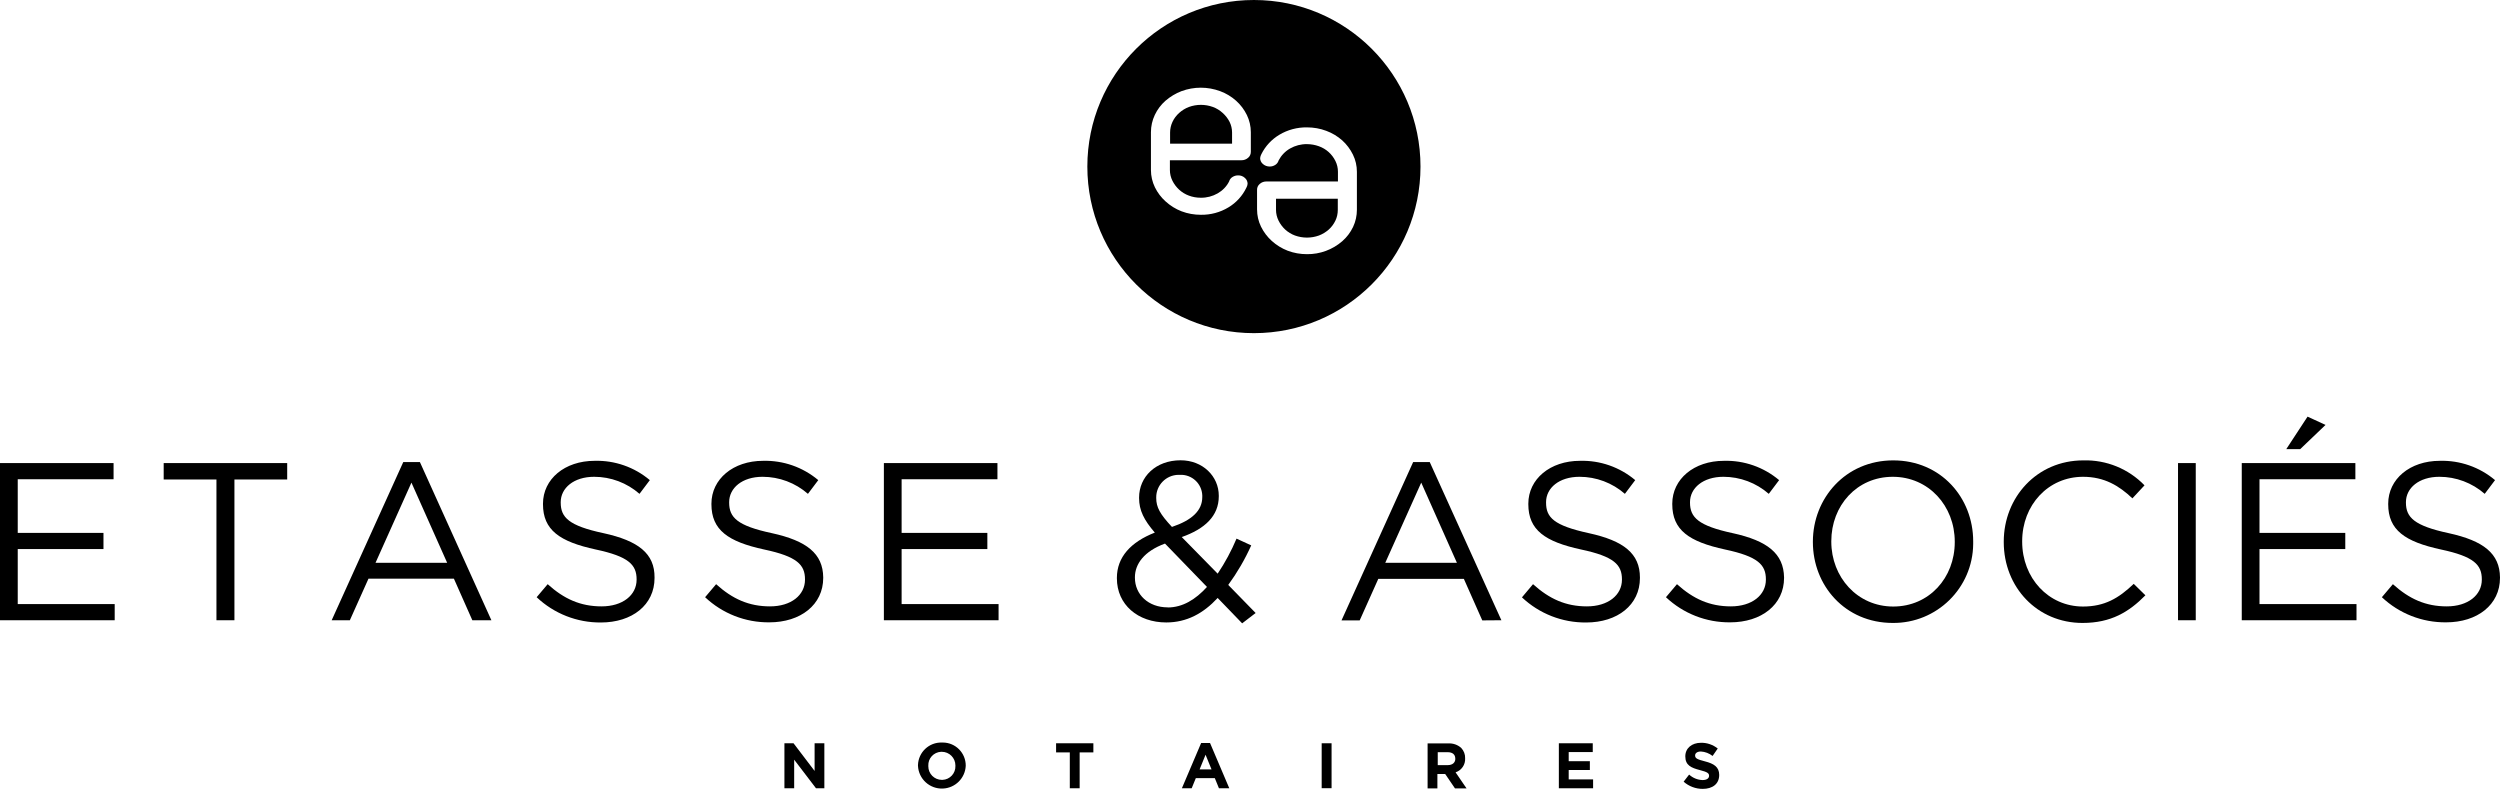
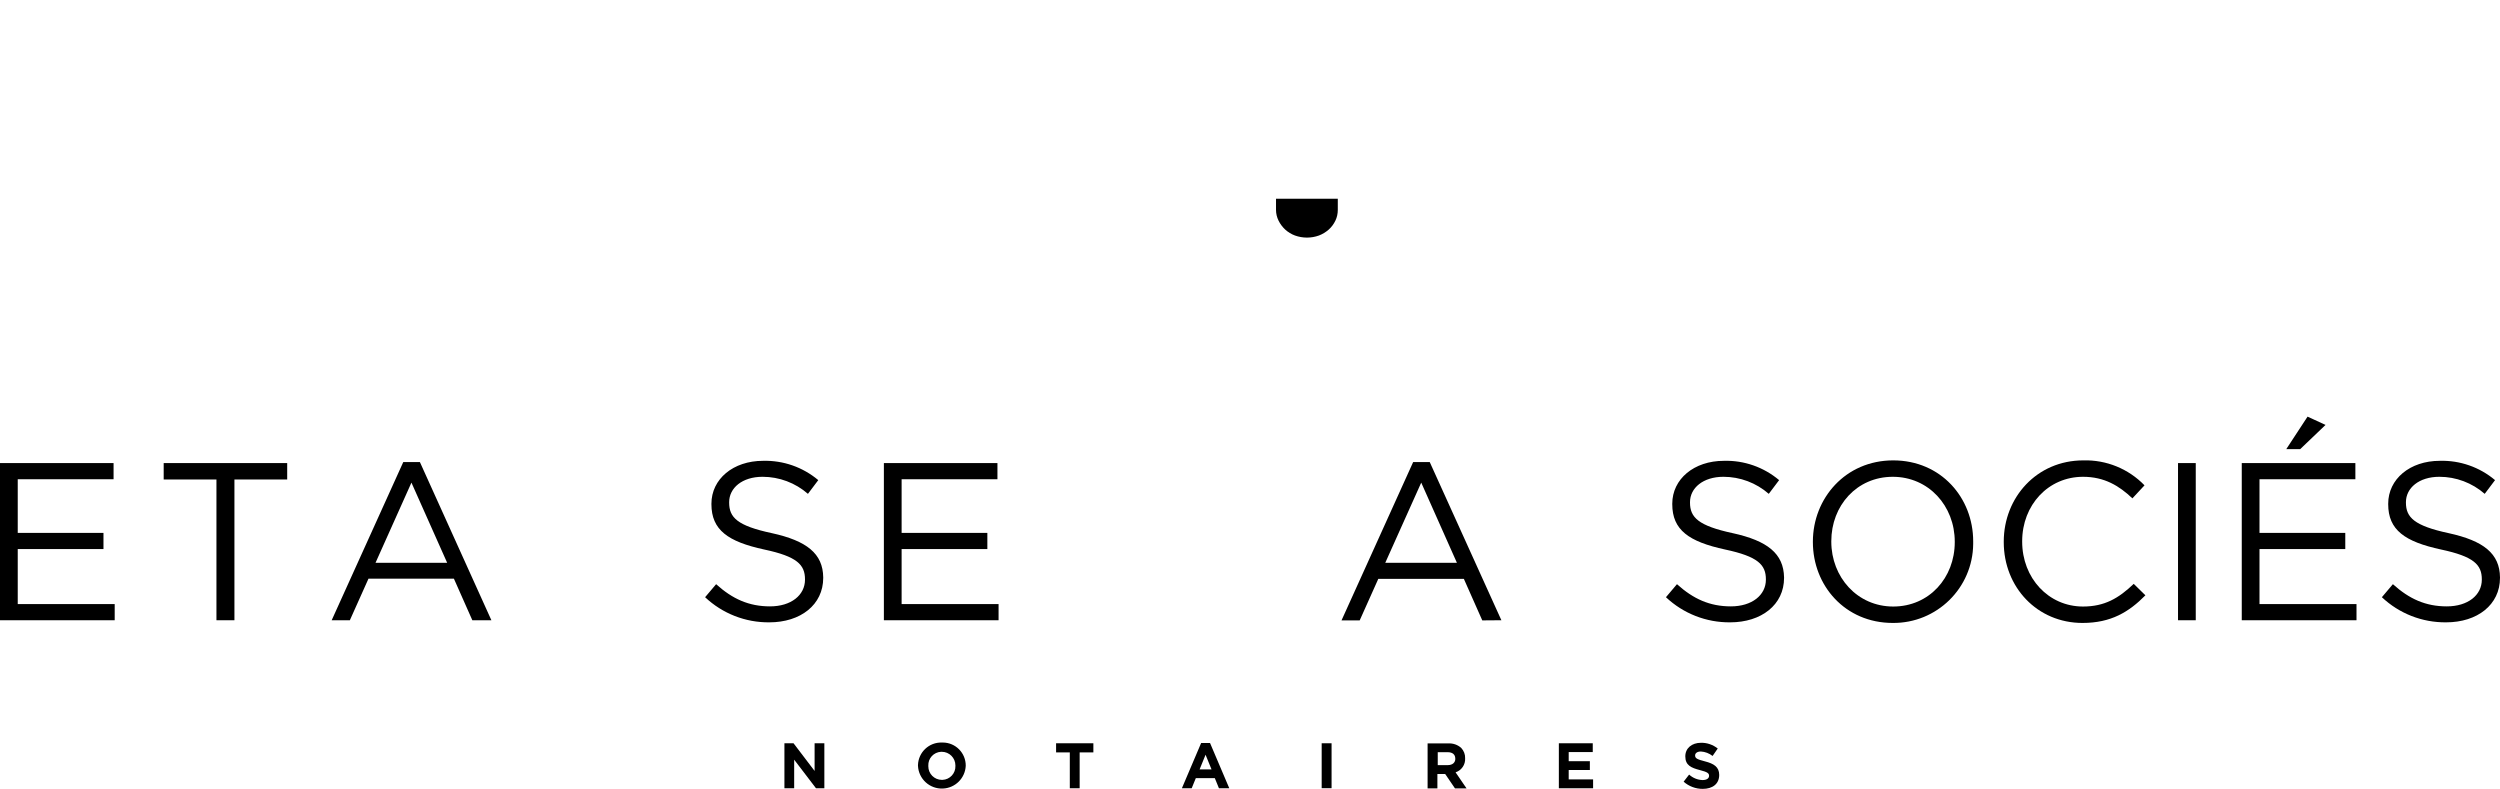
<svg xmlns="http://www.w3.org/2000/svg" id="Calque_1" viewBox="0 0 510.28 161.02">
  <defs>
    <style>.cls-1{fill:#000;}</style>
  </defs>
  <g id="logo_q_vect">
    <polygon class="cls-1" points="166.27 157.36 161.97 151.71 160.11 151.71 160.11 160.89 162.1 160.89 162.1 155.06 166.55 160.89 168.26 160.89 168.26 151.71 166.27 151.71 166.27 157.36" />
    <path class="cls-1" d="M192.25,151.56c-2.61-.08-4.79,1.97-4.88,4.58,0,.05,0,.11,0,.16h0c.12,2.69,2.4,4.78,5.1,4.65,2.52-.11,4.54-2.13,4.65-4.65h0c.02-2.6-2.06-4.72-4.66-4.74-.07,0-.14,0-.21,0ZM195.01,156.33c.06,1.51-1.12,2.79-2.63,2.85-.04,0-.09,0-.13,0-1.54,0-2.78-1.25-2.77-2.79,0-.03,0-.06,0-.09h0c-.07-1.51,1.1-2.78,2.61-2.85.05,0,.1,0,.14,0,1.54,0,2.79,1.26,2.78,2.8,0,.03,0,.05,0,.08Z" />
    <polygon class="cls-1" points="215.56 153.57 218.36 153.57 218.36 160.89 220.37 160.89 220.37 153.57 223.17 153.57 223.17 151.71 215.56 151.71 215.56 153.57" />
    <path class="cls-1" d="M245.17,151.65l-3.93,9.24h2l.84-2.06h3.88l.84,2.06h2.11l-3.93-9.24h-1.81ZM244.85,157.05l1.22-3,1.22,3h-2.44Z" />
    <rect class="cls-1" x="269.77" y="151.71" width="2.02" height="9.17" />
    <path class="cls-1" d="M299.05,154.77h0c.03-.78-.26-1.53-.79-2.1-.73-.66-1.69-.99-2.67-.93h-4.2v9.18h2v-2.94h1.59l2,2.94h2.36l-2.24-3.28c1.23-.4,2.03-1.58,1.95-2.87ZM297.05,154.87c0,.77-.56,1.3-1.54,1.3h-2.05v-2.64h2c1,0,1.58.45,1.58,1.32v.02Z" />
    <polygon class="cls-1" points="320.19 157.17 324.51 157.17 324.51 155.37 320.19 155.37 320.19 153.51 325.1 153.51 325.1 151.71 318.18 151.71 318.18 160.89 325.17 160.89 325.17 159.09 320.19 159.09 320.19 157.17" />
    <path class="cls-1" d="M347.99,155.4c-1.58-.41-2-.61-2-1.21h0c0-.44.41-.8,1.18-.8.87.05,1.7.37,2.39.91l1.05-1.52c-.97-.77-2.17-1.19-3.41-1.17-1.88,0-3.21,1.1-3.21,2.77h0c0,1.83,1.19,2.34,3,2.81,1.53.39,1.85.65,1.85,1.16h0c0,.54-.5.87-1.33.87-1.02-.03-1.99-.43-2.74-1.12l-1.12,1.45c1.07.95,2.46,1.47,3.89,1.47,2,0,3.37-1,3.37-2.85h0c-.01-1.62-1.06-2.29-2.92-2.77Z" />
    <polygon class="cls-1" points="3.62 112.07 21.12 112.07 21.12 108.77 3.62 108.77 3.62 97.82 23.18 97.82 23.18 94.52 0 94.52 0 126.6 23.41 126.6 23.41 123.3 3.62 123.3 3.62 112.07" />
    <polygon class="cls-1" points="33.41 97.87 44.18 97.87 44.18 126.6 47.85 126.6 47.85 97.87 58.62 97.87 58.62 94.52 33.41 94.52 33.41 97.87" />
    <path class="cls-1" d="M82.31,94.32l-14.61,32.28h3.71l3.8-8.48h17.44l3.76,8.48h3.89l-14.59-32.28h-3.4ZM76.65,114.87l7.33-16.36,7.29,16.36h-14.62Z" />
-     <path class="cls-1" d="M123.15,108.82c-7.05-1.51-8.7-3.21-8.7-6.23v-.09c0-2.89,2.66-5.18,6.83-5.18,3.4,0,6.69,1.24,9.25,3.48l2.11-2.8c-3.14-2.65-7.16-4.06-11.27-3.94-6.1,0-10.54,3.72-10.54,8.76v.09c0,5.27,3.39,7.65,10.77,9.25,6.73,1.43,8.34,3.12,8.34,6.1v.06c0,3.16-2.85,5.45-7.15,5.45s-7.66-1.51-11-4.53l-2.25,2.66c3.54,3.35,8.24,5.2,13.11,5.16,6.37,0,10.95-3.58,10.95-9.08v-.09c.05-4.9-3.3-7.51-10.45-9.07Z" />
    <path class="cls-1" d="M157.53,108.82c-7.06-1.51-8.7-3.21-8.7-6.23v-.09c0-2.89,2.65-5.18,6.82-5.18,3.41,0,6.7,1.24,9.26,3.48l2.11-2.8c-3.15-2.65-7.16-4.05-11.27-3.94-6.1,0-10.54,3.72-10.54,8.76v.09c0,5.27,3.39,7.65,10.76,9.25,6.74,1.43,8.34,3.12,8.34,6.1v.06c0,3.16-2.84,5.45-7.14,5.45s-7.66-1.51-11-4.53l-2.25,2.66c3.54,3.34,8.24,5.18,13.11,5.13,6.37,0,11-3.58,11-9.08v-.09c-.05-4.87-3.38-7.48-10.5-9.04Z" />
    <polygon class="cls-1" points="203.82 123.3 184.03 123.3 184.03 112.07 201.53 112.07 201.53 108.77 184.03 108.77 184.03 97.82 203.59 97.82 203.59 94.52 180.41 94.52 180.41 126.6 203.82 126.6 203.82 123.3" />
-     <path class="cls-1" d="M255.39,111.32l-3-1.38c-1.05,2.5-2.34,4.9-3.85,7.15l-7.33-7.47c4.67-1.65,7.56-4.26,7.56-8.34v-.09c0-4-3.3-7.24-7.79-7.24-5.09,0-8.48,3.39-8.48,7.61v.09c0,2.52,1,4.49,3.21,7.06-4.9,1.92-7.74,5-7.74,9.25v.09c0,5.37,4.3,9,10.08,9,4.17,0,7.56-1.84,10.49-5l5,5.18,2.75-2.11-5.59-5.73c1.84-2.52,3.41-5.22,4.69-8.07ZM236,101.56c-.03-2.53,2.01-4.61,4.54-4.64.11,0,.21,0,.32,0,2.41-.1,4.44,1.77,4.54,4.18,0,.09,0,.18,0,.27v.09c0,2.75-2.11,4.72-6.19,6.09-2.43-2.61-3.21-4-3.21-5.91v-.09ZM238.34,123.97c-3.94,0-6.69-2.61-6.69-6.05v-.09c0-2.71,1.88-5.32,6.14-6.88l8.57,8.85c-2.34,2.58-4.99,4.19-8.02,4.19v-.02Z" />
    <path class="cls-1" d="M306.45,126.6l-14.62-32.28h-3.39l-14.62,32.31h3.71l3.8-8.48h17.46l3.76,8.48,3.9-.03ZM282.75,114.87l7.34-16.36,7.28,16.36h-14.62Z" />
-     <path class="cls-1" d="M334.73,117.98v-.09c0-4.9-3.3-7.51-10.45-9.07s-8.71-3.21-8.71-6.23v-.09c0-2.89,2.66-5.18,6.83-5.18,3.41,0,6.7,1.24,9.26,3.48l2.11-2.8c-3.15-2.65-7.16-4.06-11.28-3.94-6.09,0-10.54,3.72-10.54,8.76v.09c0,5.27,3.39,7.65,10.77,9.25,6.74,1.43,8.34,3.12,8.34,6.1v.06c0,3.16-2.84,5.45-7.15,5.45s-7.65-1.51-11-4.53l-2.26,2.69c3.54,3.34,8.24,5.18,13.11,5.13,6.39,0,10.97-3.58,10.97-9.08Z" />
    <path class="cls-1" d="M353.65,108.82c-7-1.51-8.7-3.21-8.7-6.23v-.09c0-2.89,2.66-5.18,6.83-5.18,3.4,0,6.69,1.24,9.25,3.48l2.11-2.8c-3.14-2.65-7.16-4.06-11.27-3.94-6.1,0-10.54,3.72-10.54,8.76v.09c0,5.27,3.39,7.65,10.77,9.25,6.73,1.43,8.34,3.12,8.34,6.1v.06c0,3.16-2.85,5.45-7.15,5.45s-7.65-1.51-11-4.53l-2.25,2.66c3.54,3.34,8.24,5.18,13.11,5.13,6.37,0,11-3.58,11-9.08v-.09c-.09-4.87-3.39-7.48-10.5-9.04Z" />
    <path class="cls-1" d="M386.43,93.97c-9.76,0-16.4,7.75-16.4,16.59v.09c0,8.85,6.55,16.5,16.31,16.5,8.98.08,16.33-7.13,16.41-16.11,0-.16,0-.32,0-.48v-.09c0-8.85-6.56-16.5-16.32-16.5ZM398.99,110.65c0,7.29-5.23,13.15-12.56,13.15s-12.64-6-12.64-13.24v-.09c0-7.29,5.22-13.15,12.55-13.15s12.65,5.95,12.65,13.24v.09Z" />
    <path class="cls-1" d="M425.17,123.8c-7.06,0-12.42-5.82-12.42-13.24v-.09c0-7.38,5.31-13.15,12.42-13.15,4.35,0,7.37,1.83,10.08,4.4l2.47-2.66c-3.27-3.38-7.81-5.23-12.51-5.09-9.44,0-16.22,7.52-16.22,16.59v.09c0,9.21,6.83,16.5,16.08,16.5,5.82,0,9.49-2.25,12.83-5.64l-2.38-2.34c-3.07,2.94-5.96,4.63-10.35,4.63Z" />
    <rect class="cls-1" x="444.56" y="94.52" width="3.62" height="32.08" />
    <polygon class="cls-1" points="474.67 86.73 471 85.04 466.65 91.68 469.49 91.68 474.67 86.73" />
    <polygon class="cls-1" points="461.19 112.07 478.7 112.07 478.7 108.77 461.19 108.77 461.19 97.82 480.76 97.82 480.76 94.52 457.57 94.52 457.57 126.6 480.99 126.6 480.99 123.3 461.19 123.3 461.19 112.07" />
    <path class="cls-1" d="M499.78,108.82c-7-1.51-8.7-3.21-8.7-6.23v-.09c0-2.89,2.66-5.18,6.83-5.18,3.4,0,6.69,1.24,9.25,3.48l2.11-2.8c-3.14-2.65-7.16-4.06-11.27-3.94-6.1,0-10.54,3.72-10.54,8.76v.09c0,5.27,3.39,7.65,10.77,9.25,6.73,1.43,8.34,3.12,8.34,6.1v.06c0,3.16-2.84,5.45-7.15,5.45s-7.65-1.51-11-4.53l-2.25,2.66c3.54,3.34,8.24,5.18,13.11,5.13,6.37,0,11-3.58,11-9.08v-.09c-.05-4.87-3.35-7.48-10.5-9.04Z" />
-     <path class="cls-1" d="M249.56,23.05c-.58-.53-1.26-.95-2-1.22-1.58-.57-3.3-.57-4.88,0-.74.28-1.41.69-2,1.22-.57.51-1.04,1.13-1.36,1.82-.32.68-.49,1.43-.49,2.18v2.27h12.65v-2.28c0-.76-.18-1.51-.52-2.19-.35-.68-.83-1.29-1.4-1.8Z" />
-     <path class="cls-1" d="M260.45,42.85c0,.76.18,1.51.52,2.19.34.68.79,1.29,1.35,1.81.58.53,1.26.95,2,1.22,1.58.57,3.31.57,4.89,0,.73-.28,1.41-.69,2-1.21.57-.51,1.03-1.13,1.36-1.82.33-.68.49-1.43.49-2.19v-2.28h-12.61v2.28Z" />
-     <path class="cls-1" d="M255.94,0c-18.78,0-34,15.22-34,34s15.22,34,34,34,34-15.22,34-34S274.72,0,255.94,0ZM255.31,31c0,.46-.19.9-.55,1.2-.38.34-.88.52-1.39.51h-14.58v2c0,.76.18,1.51.52,2.19.34.68.8,1.29,1.36,1.81.58.53,1.26.95,2,1.22.77.29,1.59.43,2.42.43,1.21.02,2.4-.29,3.45-.89,1-.57,1.82-1.41,2.34-2.44l.05-.15c.13-.33.37-.6.68-.78.33-.2.72-.31,1.11-.3.51-.02,1.01.17,1.38.52.35.3.55.73.55,1.19-.03.29-.11.57-.26.82-.8,1.66-2.06,3.04-3.64,3.99-1.7,1.03-3.65,1.55-5.64,1.52-1.35,0-2.68-.23-3.94-.71-1.2-.46-2.29-1.14-3.24-2-.91-.81-1.66-1.8-2.2-2.9-.53-1.1-.81-2.3-.81-3.52v-7.73c0-1.22.27-2.42.79-3.52.52-1.11,1.26-2.09,2.18-2.9.96-.83,2.06-1.49,3.25-1.95,2.56-.95,5.36-.95,7.92,0,1.19.44,2.29,1.1,3.24,1.95.92.82,1.66,1.81,2.2,2.91.53,1.09.81,2.29.81,3.51v4.02ZM276.96,42.8c0,1.22-.26,2.42-.78,3.52-.53,1.11-1.27,2.09-2.19,2.9-2,1.74-4.57,2.69-7.22,2.66-1.35,0-2.69-.23-3.95-.71-1.19-.46-2.29-1.14-3.24-2-.91-.82-1.65-1.8-2.19-2.9-.54-1.1-.81-2.3-.81-3.52v-4c-.01-.47.19-.91.55-1.21.38-.34.87-.51,1.38-.5h14.58v-2c0-.76-.18-1.51-.52-2.19-.69-1.4-1.9-2.48-3.37-3-.78-.28-1.6-.43-2.43-.43-1.21-.02-2.4.29-3.45.89-1,.57-1.81,1.42-2.34,2.44l-.05.15c-.13.33-.37.61-.68.79-.33.2-.71.31-1.1.3-.51,0-1.01-.18-1.39-.53-.35-.3-.55-.73-.55-1.19.03-.29.12-.57.26-.82.82-1.64,2.09-3,3.66-3.94,1.7-1.02,3.66-1.54,5.64-1.51,1.35,0,2.69.23,3.95.71,1.19.44,2.29,1.1,3.24,1.94.91.82,1.65,1.81,2.19,2.91.54,1.09.81,2.29.81,3.51v7.73Z" />
+     <path class="cls-1" d="M260.45,42.85c0,.76.18,1.51.52,2.19.34.68.79,1.29,1.35,1.81.58.53,1.26.95,2,1.22,1.58.57,3.31.57,4.89,0,.73-.28,1.41-.69,2-1.21.57-.51,1.03-1.13,1.36-1.82.33-.68.49-1.43.49-2.19v-2.28h-12.61v2.28" />
  </g>
</svg>